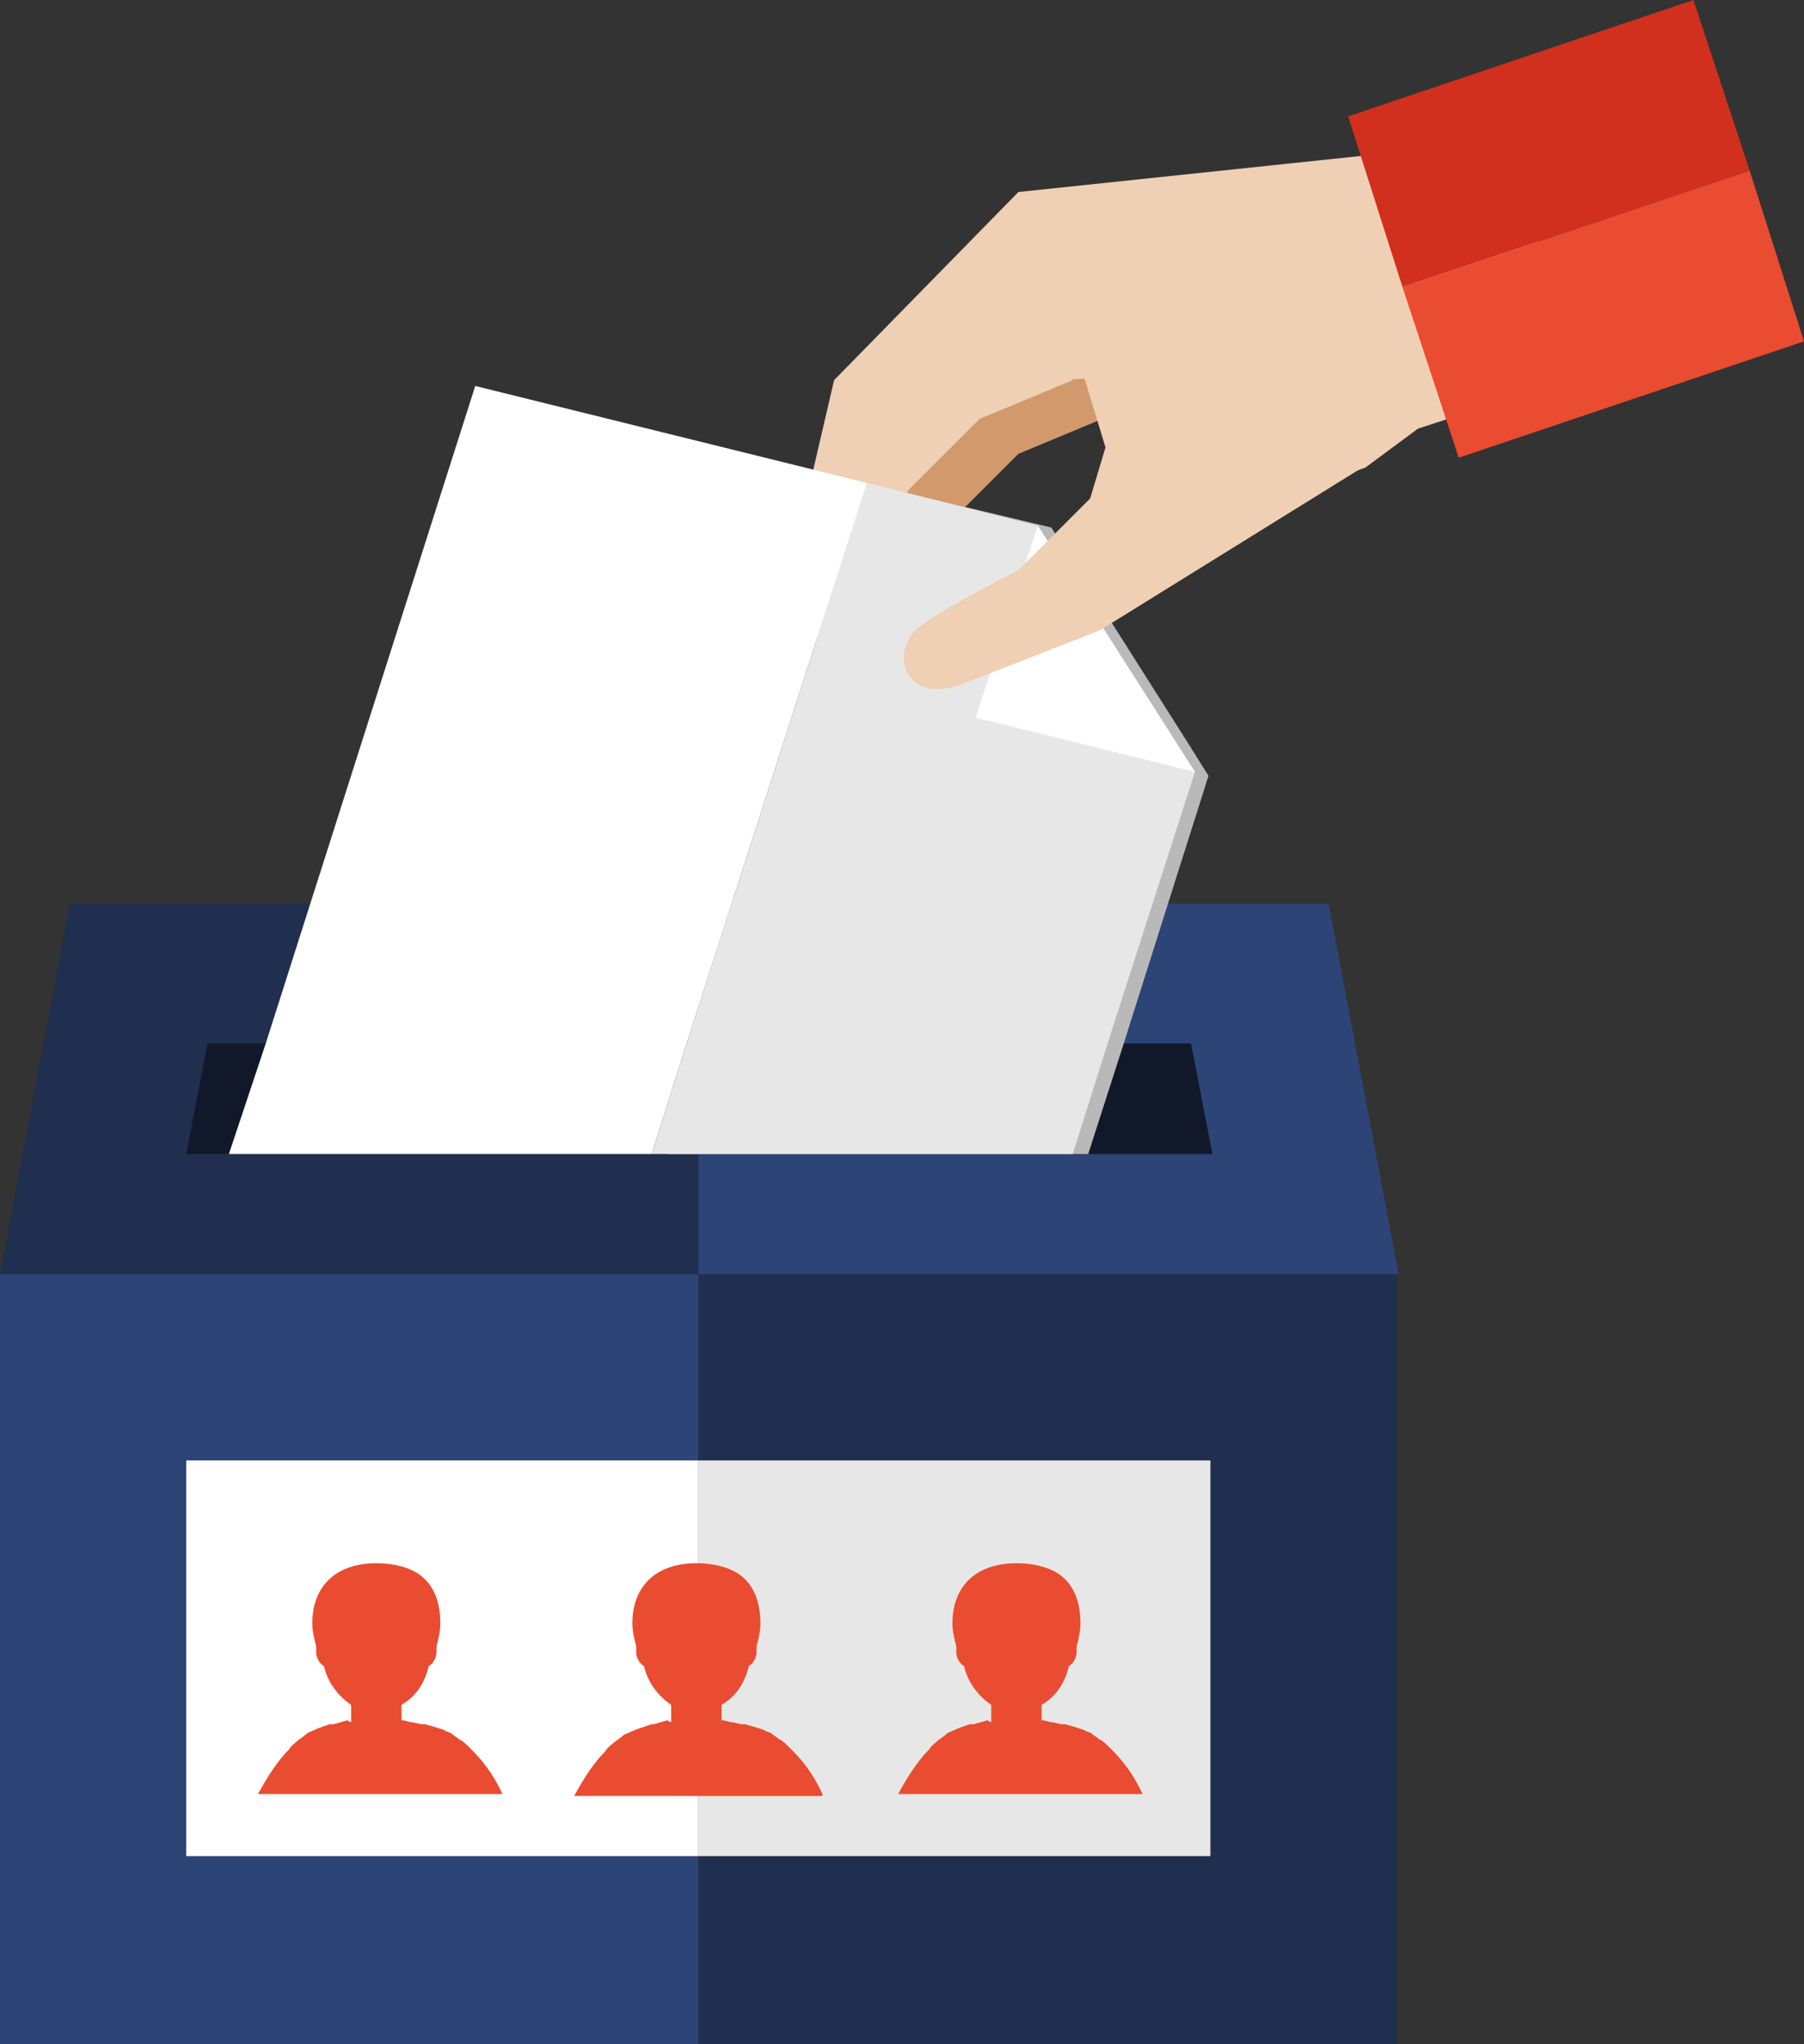
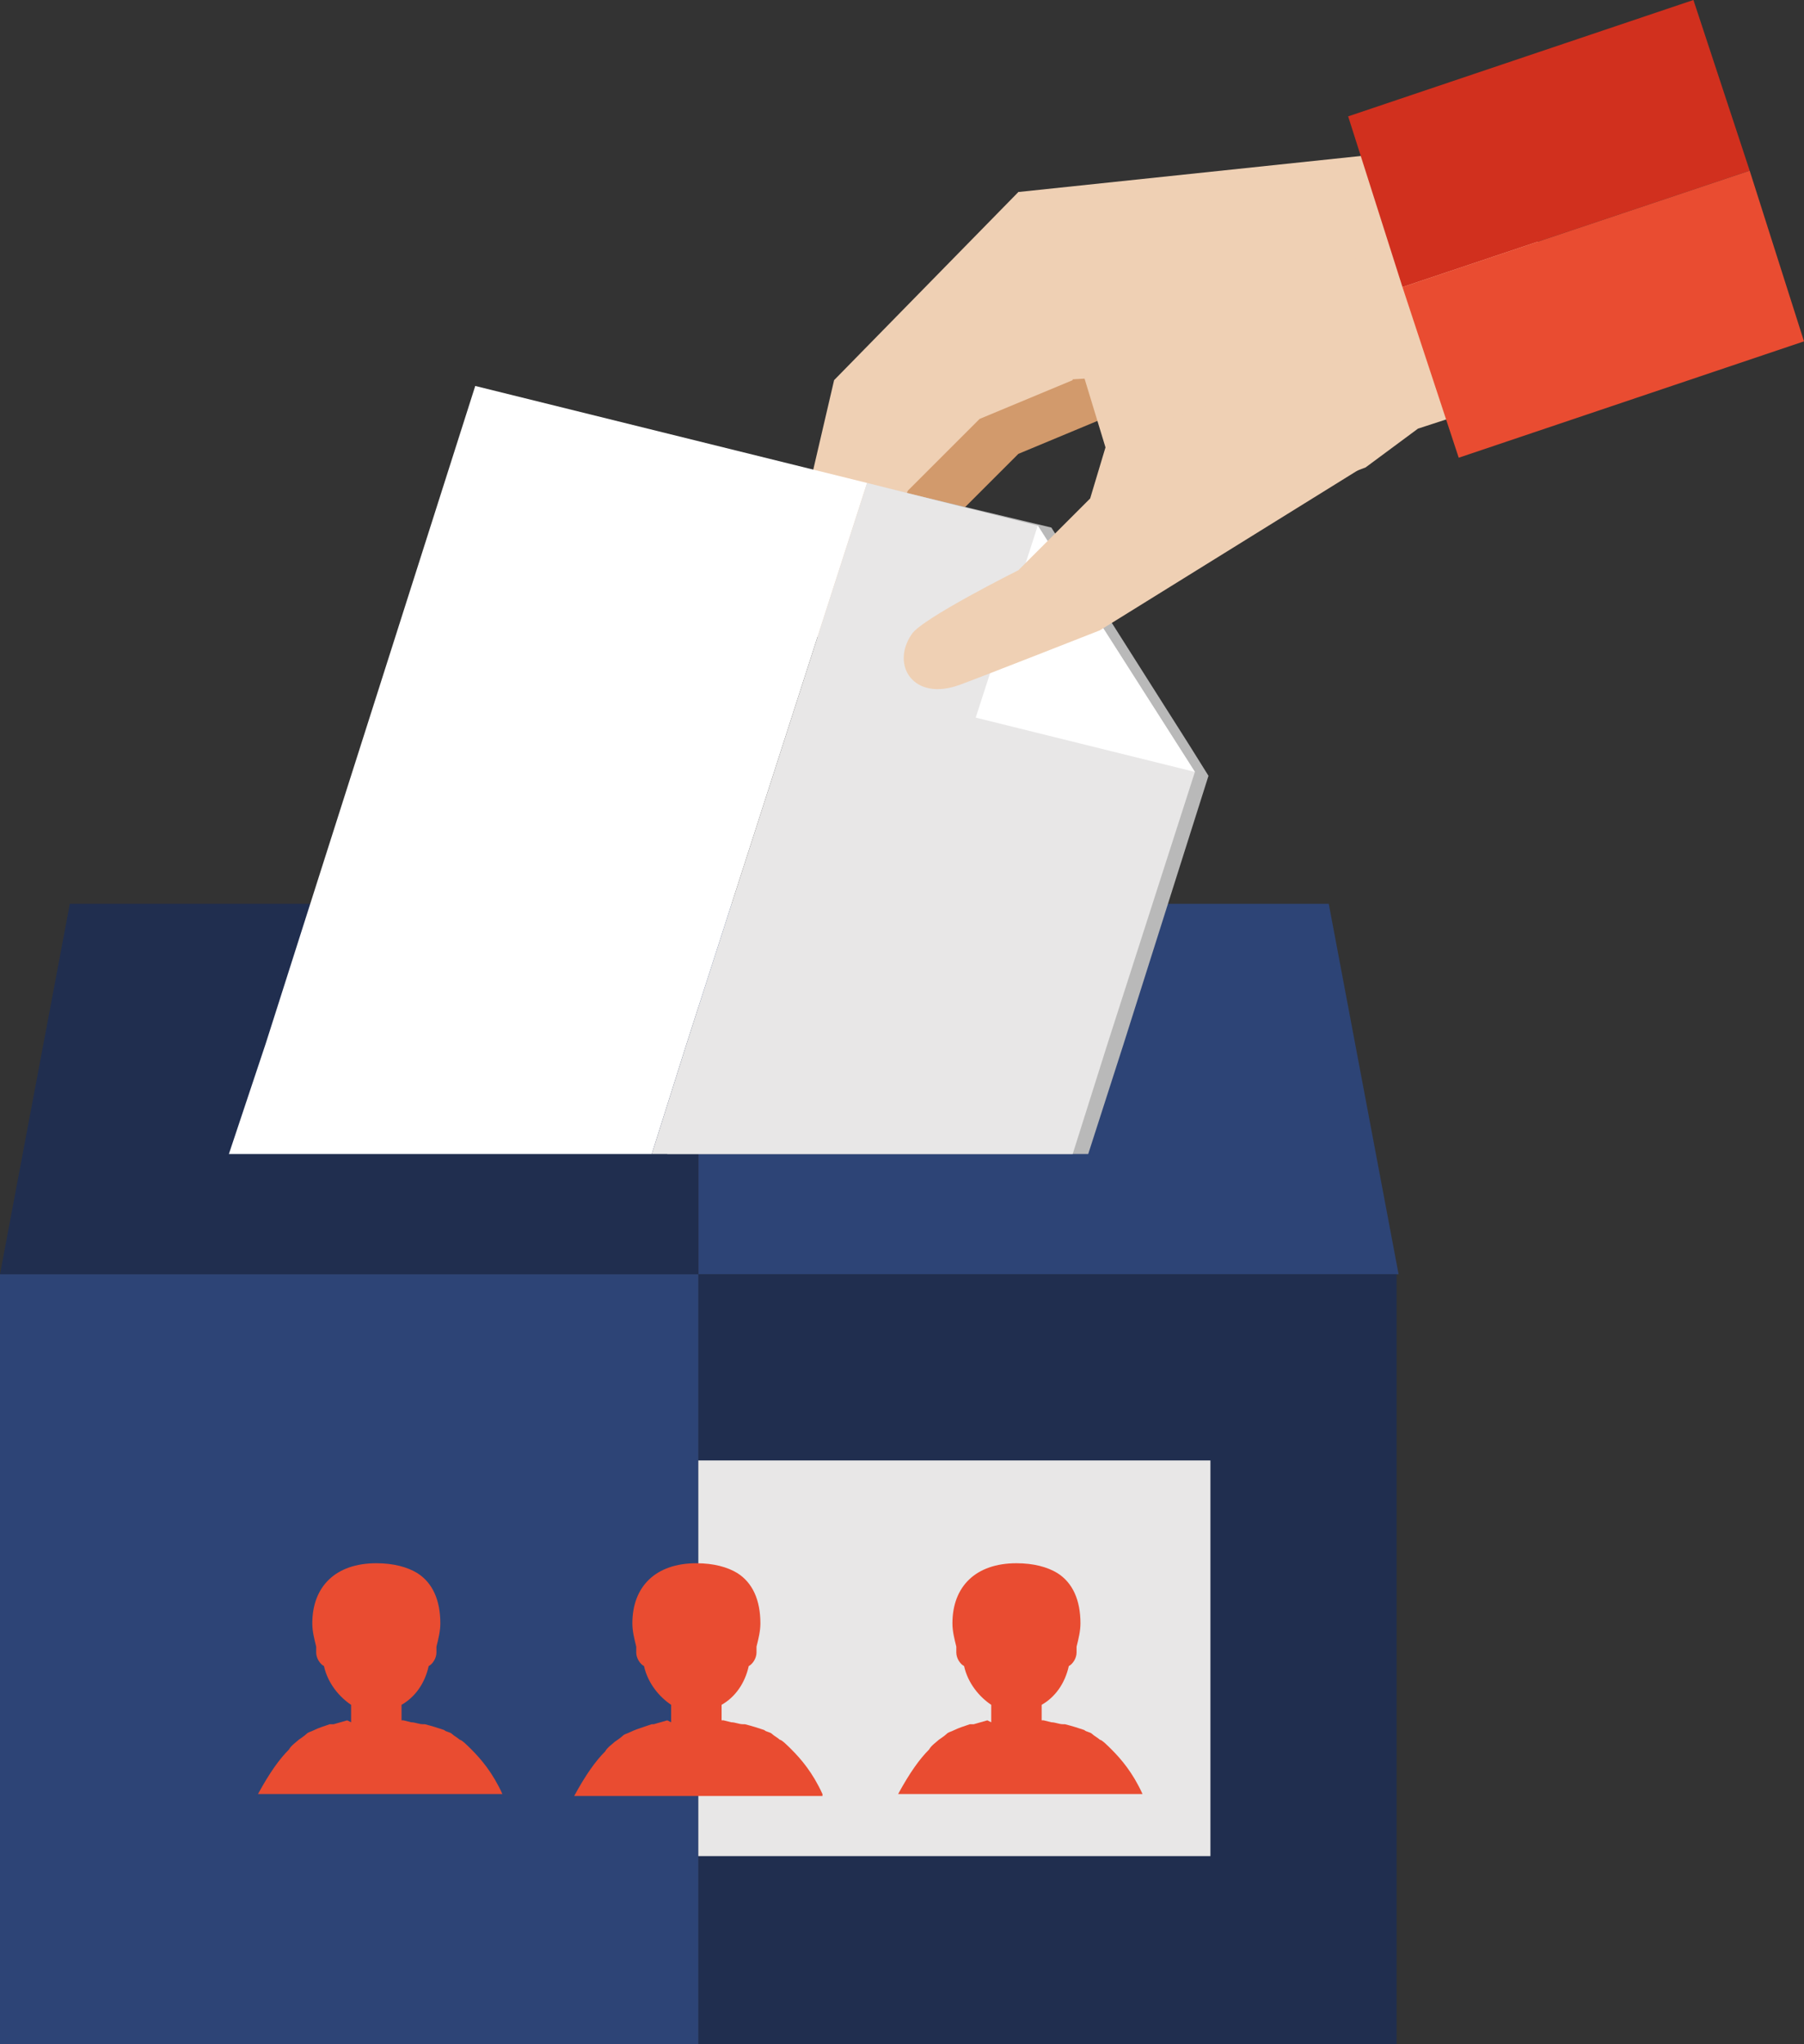
<svg xmlns="http://www.w3.org/2000/svg" version="1.1" id="Capa_1" x="0px" y="0px" viewBox="0 0 93 105.4" style="enable-background:new 0 0 93 105.4;" xml:space="preserve">
  <rect x="0" y="0" width="93" height="105.4" fill="#333333" stroke="none" />
  <style type="text/css">
	.st0{fill:#D29A6C;}
	.st1{fill:#EFD0B4;}
	.st2{fill:#D1301E;}
	.st3{fill:#E94C31;}
	.st4{fill:#2D4476;}
	.st5{fill:#202E4F;}
	.st6{fill:#11182A;}
	.st7{fill:#FFFFFF;}
	.st8{fill:#E8E7E7;}
	.st9{fill:#B9B9B9;}
</style>
  <g>
    <g>
      <g>
        <path class="st0" d="M54.5,11.7L45,21.4l-1.7,7.3c0,0,0.7,6.4,1.3,7.7c0.3,0.7,2,1.3,3-0.9c0.6-1.4-0.4-4.6-0.4-4.6l1.6-3.8     l3.7-3.7l4.8-2l-0.7-8L54.5,11.7z" />
        <polygon class="st1" points="52.7,19.7 52.5,9.9 77.2,7.3 82,19.2 73.1,22.1 70.4,24.1 65.1,26.1 56.3,19.5    " />
        <path class="st1" d="M52.7,19.7l-0.2-9.8l17.9,0.8c-0.4,0.8-0.4,1.6-0.5,2.6c-0.2,1.8-0.4,3.5-0.4,5.3c0,2,0,3.9-0.1,5.9     l-4.3,1.6L57,23.1l-1.4-4.6L52.7,19.7z" />
        <path class="st1" d="M52.5,9.9L43,19.6l-1.7,7.3c0,0,0.7,6.4,1.3,7.7c0.3,0.7,2,1.3,3-0.9c0.6-1.4-0.4-4.6-0.4-4.6l1.6-3.8     l3.7-3.7l4.8-2l-0.8-8L52.5,9.9z" />
        <g>
          <polygon class="st2" points="69.5,6 72.3,14.8 90.2,8.8 87.3,0     " />
          <polygon class="st3" points="75.2,23.6 93,17.6 90.2,8.8 72.3,14.8     " />
        </g>
      </g>
      <g>
        <polygon class="st4" points="68.5,46.6 36,46.6 36,65.7 72.1,65.7    " />
        <polygon class="st5" points="3.6,46.6 0,65.7 36,65.7 36,46.6    " />
      </g>
-       <polygon class="st6" points="62.5,59.5 9.6,59.5 10.7,53.8 61.4,53.8   " />
      <g>
        <rect x="36" y="65.7" class="st5" width="36" height="39.7" />
        <rect y="65.7" class="st4" width="36" height="39.7" />
      </g>
      <g>
-         <rect x="9.6" y="75.3" class="st7" width="26.4" height="20.4" />
        <rect x="36" y="75.3" class="st8" width="26.4" height="20.4" />
      </g>
      <g>
        <g>
          <polygon class="st9" points="62.3,40 61.3,38.4 54.2,27.2 45.4,25.1 36.1,53.9 34.4,59.5 56.1,59.5 57.9,53.9 62.3,40 62.3,40           " />
          <g>
            <polygon class="st7" points="44.7,24.9 35.4,53.8 33.6,59.5 11.8,59.5 13.7,53.8 24.5,19.9      " />
            <polygon class="st8" points="61.6,39.8 57.1,53.8 55.3,59.5 33.6,59.5 35.4,53.8 44.7,24.9 53.5,27.1      " />
          </g>
          <polygon class="st7" points="50.3,37 61.6,39.8 53.5,27.1     " />
        </g>
      </g>
      <path class="st1" d="M56.7,32.5c0,0-6.1,2.4-7.2,2.8c-2.4,0.9-3.6-1-2.5-2.6c0.5-0.8,5.5-3.3,5.5-3.3l3.7-3.7l0.9-3l13.2-4.5    l0.1,5.8L56.7,32.5z" />
    </g>
    <path class="st3" d="M25.9,92.5c-0.5-1.1-1.1-1.8-1.6-2.3c-0.2-0.2-0.5-0.5-0.6-0.5v0c-0.1-0.1-0.3-0.2-0.4-0.3   c-0.1-0.1-0.3-0.1-0.4-0.2c-0.3-0.1-0.6-0.2-1-0.3v0l-0.1,0c-0.2,0-0.4-0.1-0.6-0.1l0,0l-0.4-0.1l-0.1,0v-0.8   c0.7-0.4,1.2-1.1,1.4-2c0.2-0.1,0.4-0.4,0.4-0.7c0-0.1,0-0.2,0-0.3c0.1-0.4,0.2-0.8,0.2-1.2c0-1.2-0.4-2.1-1.2-2.6   c-0.5-0.3-1.2-0.5-2.1-0.5c-2.1,0-3.3,1.2-3.3,3.1c0,0.4,0.1,0.8,0.2,1.2c0,0.1,0,0.2,0,0.3c0,0.3,0.2,0.6,0.4,0.7   c0.2,0.9,0.8,1.6,1.4,2v0.9l-0.2-0.1l-0.7,0.2c0,0-0.1,0-0.1,0L17,88.9l0,0c-0.3,0.1-0.6,0.2-0.8,0.3c-0.2,0.1-0.3,0.1-0.4,0.2   c-0.1,0.1-0.4,0.3-0.4,0.3v0c-0.1,0.1-0.4,0.3-0.5,0.5c-0.5,0.5-1,1.2-1.6,2.3H25.9z" />
    <path class="st3" d="M42.4,92.5c-0.5-1.1-1.1-1.8-1.6-2.3c-0.2-0.2-0.5-0.5-0.6-0.5v0c-0.1-0.1-0.3-0.2-0.4-0.3   c-0.1-0.1-0.3-0.1-0.4-0.2c-0.3-0.1-0.6-0.2-1-0.3v0l-0.1,0c-0.2,0-0.4-0.1-0.6-0.1l0,0l-0.4-0.1l-0.1,0v-0.8   c0.7-0.4,1.2-1.1,1.4-2c0.2-0.1,0.4-0.4,0.4-0.7c0-0.1,0-0.2,0-0.3c0.1-0.4,0.2-0.8,0.2-1.2c0-1.2-0.4-2.1-1.2-2.6   c-0.5-0.3-1.2-0.5-2.1-0.5c-2.1,0-3.3,1.2-3.3,3.1c0,0.4,0.1,0.8,0.2,1.2c0,0.1,0,0.2,0,0.3c0,0.3,0.2,0.6,0.4,0.7   c0.2,0.9,0.8,1.6,1.4,2v0.9l-0.2-0.1l-0.7,0.2c0,0-0.1,0-0.1,0l-0.3,0.1l0,0c-0.3,0.1-0.6,0.2-0.8,0.3c-0.2,0.1-0.3,0.1-0.4,0.2   c-0.1,0.1-0.4,0.3-0.4,0.3v0c-0.1,0.1-0.4,0.3-0.5,0.5c-0.5,0.5-1,1.2-1.6,2.3H42.4z" />
    <path class="st3" d="M58.9,92.5c-0.5-1.1-1.1-1.8-1.6-2.3c-0.2-0.2-0.5-0.5-0.6-0.5v0c-0.1-0.1-0.3-0.2-0.4-0.3   c-0.1-0.1-0.3-0.1-0.4-0.2c-0.3-0.1-0.6-0.2-1-0.3v0l-0.1,0c-0.2,0-0.4-0.1-0.6-0.1l0,0l-0.4-0.1l-0.1,0v-0.8   c0.7-0.4,1.2-1.1,1.4-2c0.2-0.1,0.4-0.4,0.4-0.7c0-0.1,0-0.2,0-0.3c0.1-0.4,0.2-0.8,0.2-1.2c0-1.2-0.4-2.1-1.2-2.6   c-0.5-0.3-1.2-0.5-2.1-0.5c-2.1,0-3.3,1.2-3.3,3.1c0,0.4,0.1,0.8,0.2,1.2c0,0.1,0,0.2,0,0.3c0,0.3,0.2,0.6,0.4,0.7   c0.2,0.9,0.8,1.6,1.4,2v0.9l-0.2-0.1l-0.7,0.2c0,0-0.1,0-0.1,0L50,88.9l0,0c-0.3,0.1-0.6,0.2-0.8,0.3c-0.2,0.1-0.3,0.1-0.4,0.2   c-0.1,0.1-0.4,0.3-0.4,0.3v0c-0.1,0.1-0.4,0.3-0.5,0.5c-0.5,0.5-1,1.2-1.6,2.3H58.9z" />
  </g>
</svg>